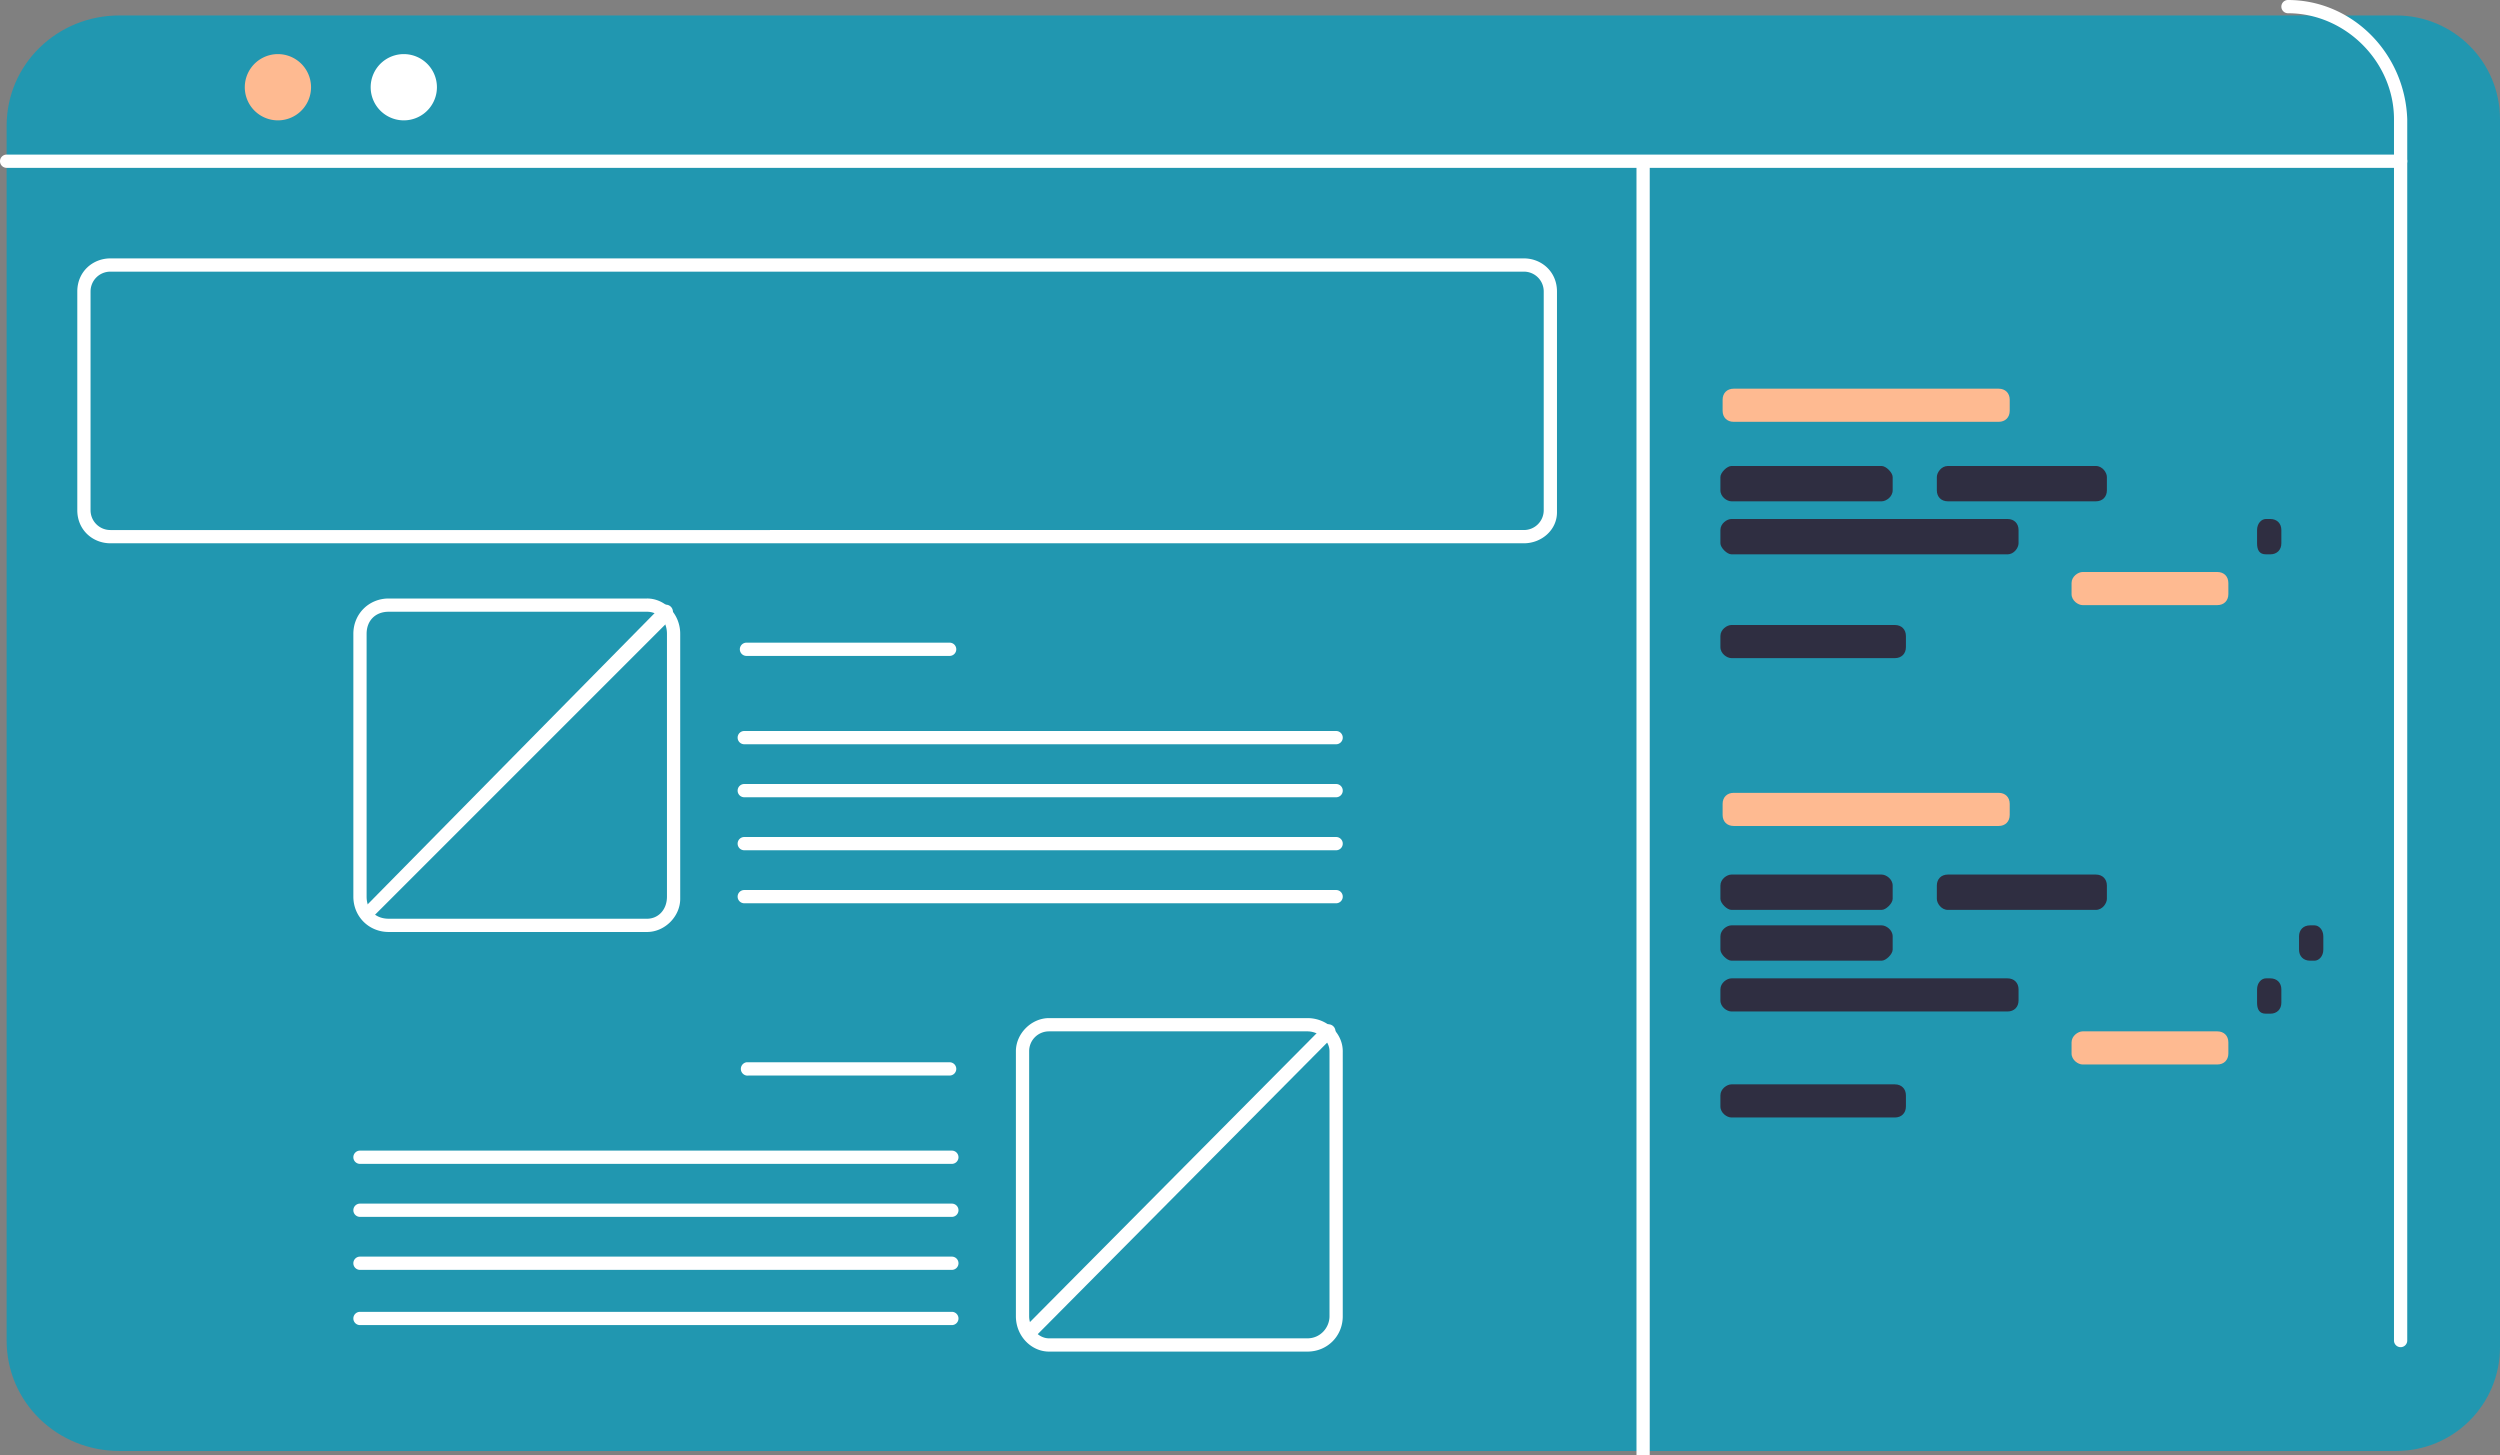
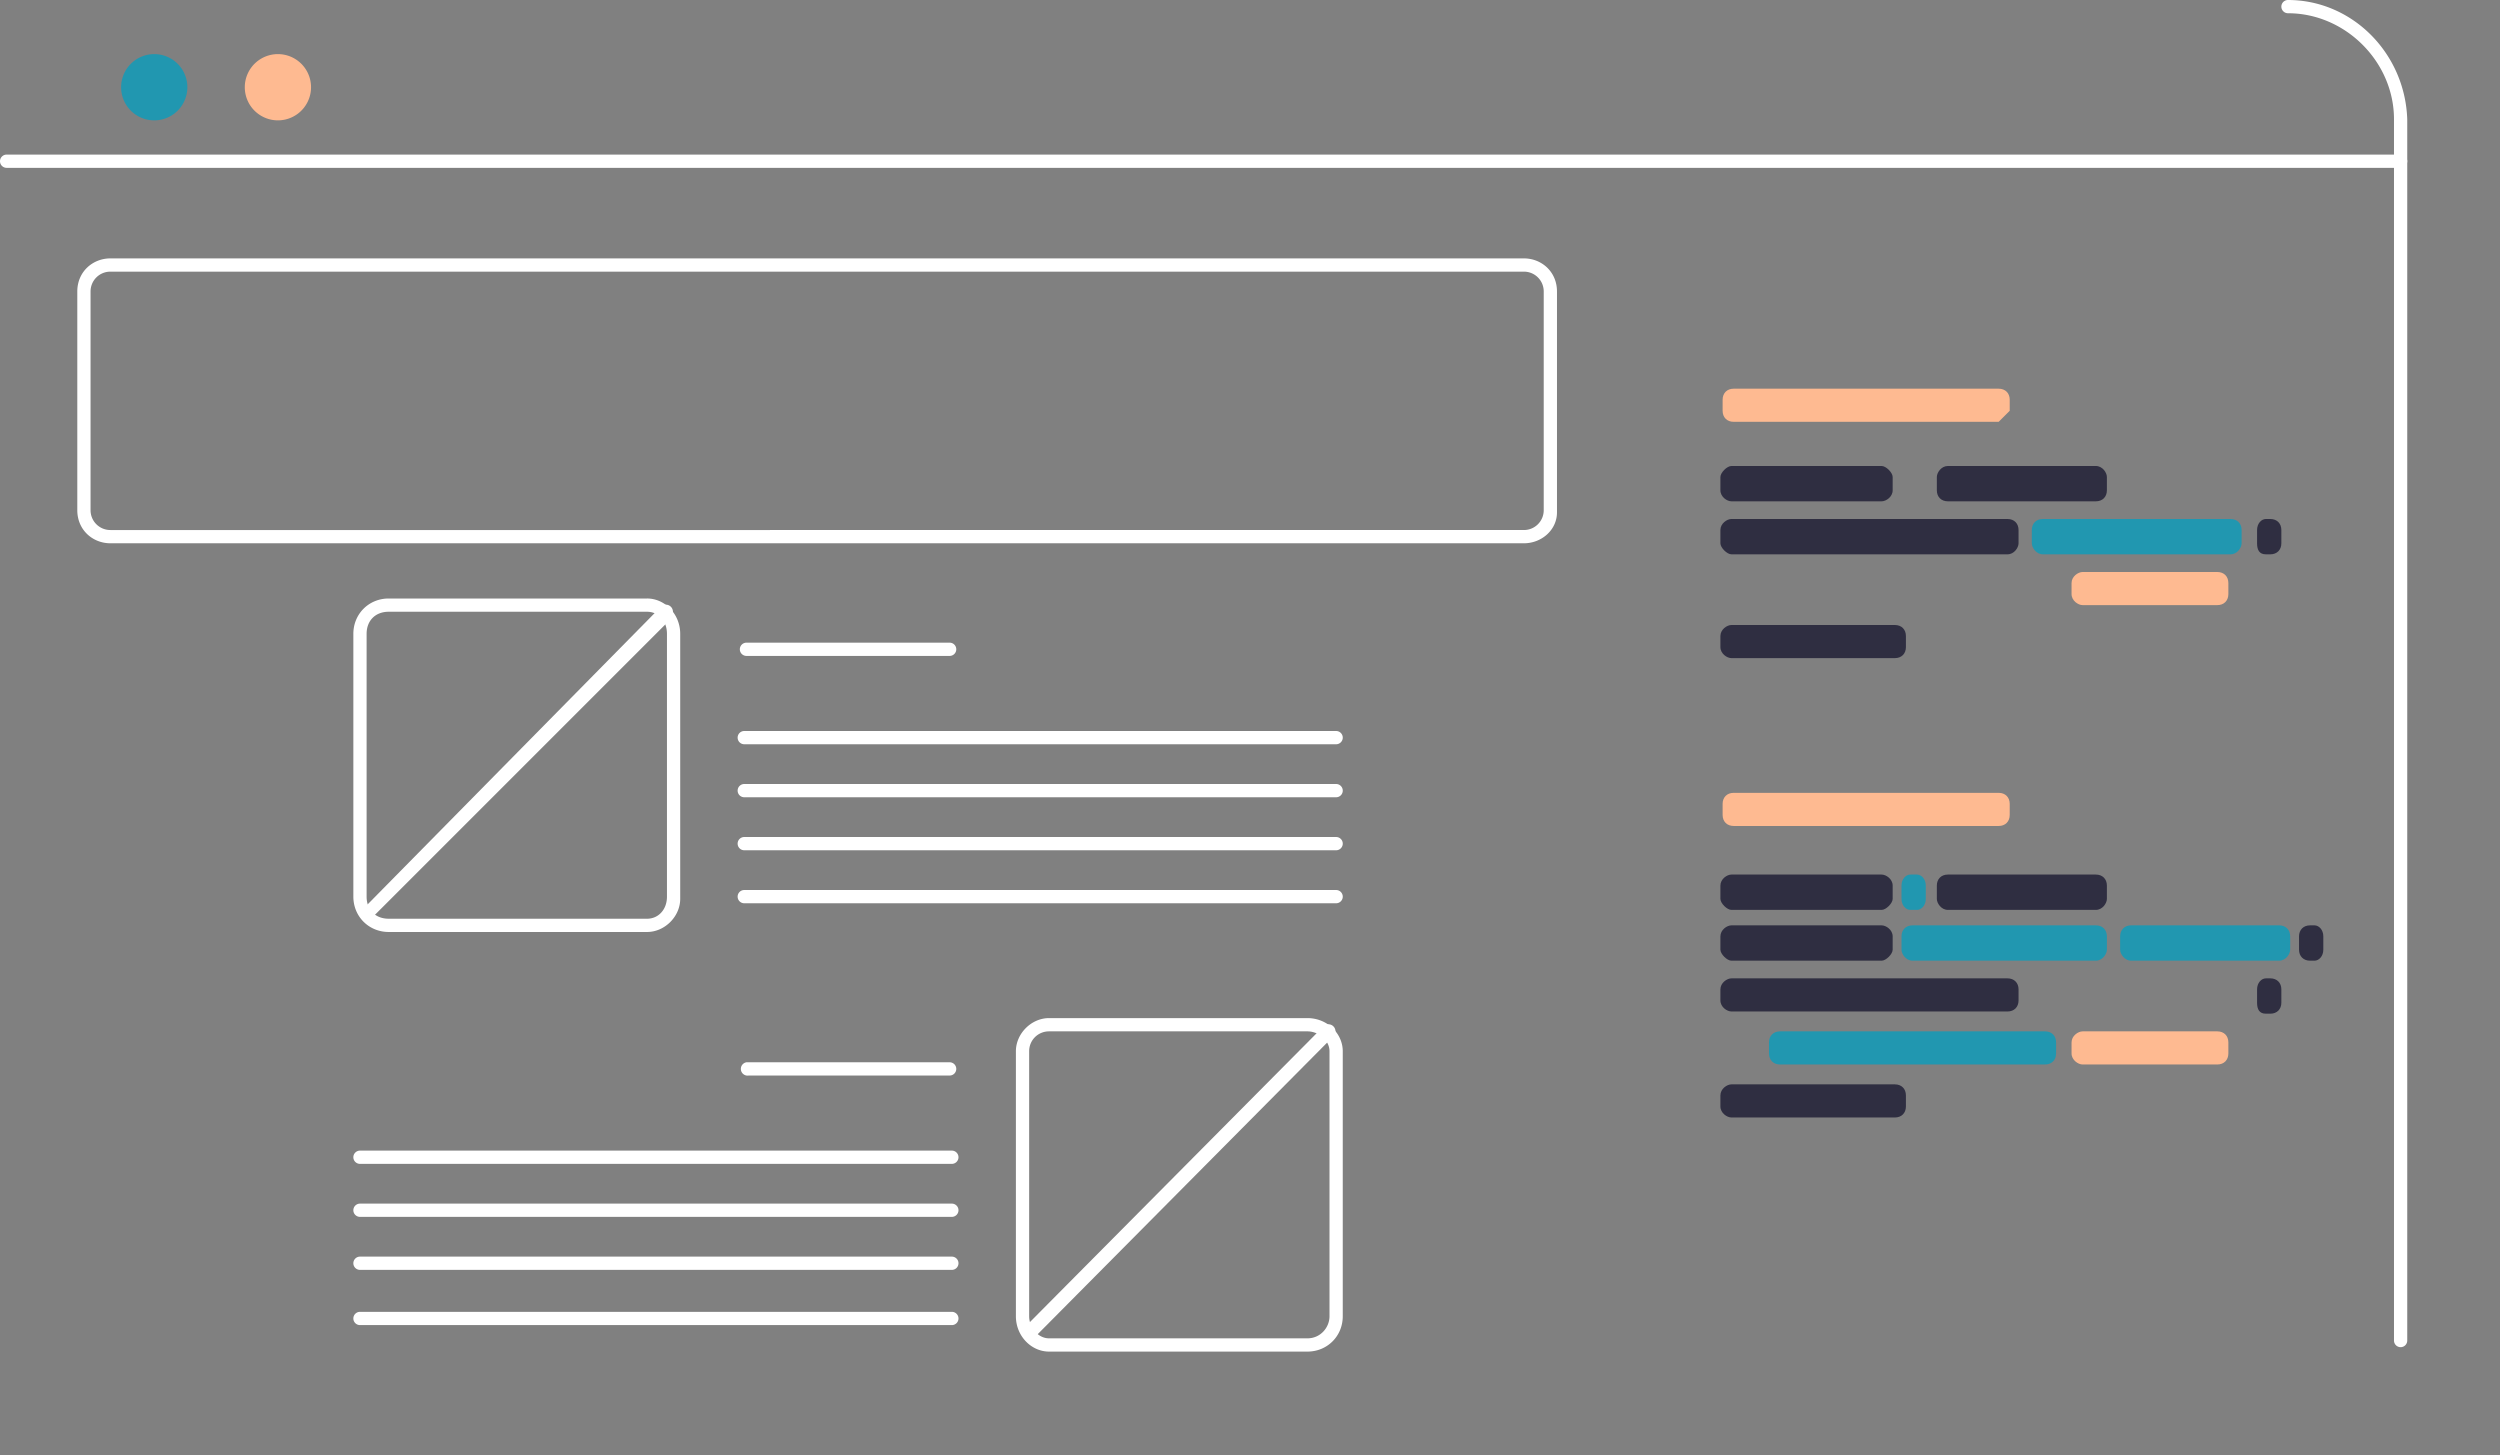
<svg xmlns="http://www.w3.org/2000/svg" width="1132" height="659" fill="none">
  <rect width="100%" height="100%" fill="#808080" stroke="none" />
-   <path fill-rule="evenodd" clip-rule="evenodd" d="M1085 7H54C26 7 3 29 3 57v550c0 28 23 50 51 50h1031c26 0 47-21 47-47V54c0-26-21-47-47-47z" fill="#2197B0" />
  <path fill-rule="evenodd" clip-rule="evenodd" d="M66 54a15 15 0 100-29 15 15 0 000 29z" fill="#2197B0" />
  <path fill-rule="evenodd" clip-rule="evenodd" d="M122 54a15 15 0 100-29 15 15 0 000 29z" fill="#FEBA91" />
-   <path fill-rule="evenodd" clip-rule="evenodd" d="M179 54a15 15 0 100-29 15 15 0 000 29zM741 73h6v586h-6V73z" fill="#fff" />
  <path fill-rule="evenodd" clip-rule="evenodd" d="M1087 70a3 3 0 010 6H3a3 3 0 010-6h1084z" fill="#fff" />
-   <path fill-rule="evenodd" clip-rule="evenodd" d="M868 227h-3c-2 0-4-2-4-5v-6c0-3 2-4 4-4h3c2 0 4 2 4 4v6c0 3-2 5-4 5z" fill="#2197B0" />
  <path fill-rule="evenodd" clip-rule="evenodd" d="M852 227h-68c-2 0-5-2-5-5v-6c0-2 3-5 5-5h68c2 0 5 3 5 5v6c0 3-3 5-5 5zM858 298h-74c-2 0-5-2-5-5v-5c0-3 3-5 5-5h74c3 0 5 2 5 5v5c0 3-2 5-5 5z" fill="#2F2E41" />
-   <path fill-rule="evenodd" clip-rule="evenodd" d="M926 274H806c-3 0-5-2-5-5v-5c0-3 2-5 5-5h120c3 0 5 2 5 5v5c0 3-2 5-5 5z" fill="#2197B0" />
-   <path fill-rule="evenodd" clip-rule="evenodd" d="M905 191H785c-3 0-5-2-5-5v-5c0-3 2-5 5-5h120c3 0 5 2 5 5v5c0 3-2 5-5 5zM905 374H785c-3 0-5-2-5-5v-5c0-3 2-5 5-5h120c3 0 5 2 5 5v5c0 3-2 5-5 5zM1004 274h-61c-2 0-5-2-5-5v-5c0-3 3-5 5-5h61c3 0 5 2 5 5v5c0 3-2 5-5 5z" fill="#FEBA91" />
+   <path fill-rule="evenodd" clip-rule="evenodd" d="M905 191H785c-3 0-5-2-5-5v-5c0-3 2-5 5-5h120c3 0 5 2 5 5v5zM905 374H785c-3 0-5-2-5-5v-5c0-3 2-5 5-5h120c3 0 5 2 5 5v5c0 3-2 5-5 5zM1004 274h-61c-2 0-5-2-5-5v-5c0-3 3-5 5-5h61c3 0 5 2 5 5v5c0 3-2 5-5 5z" fill="#FEBA91" />
  <path fill-rule="evenodd" clip-rule="evenodd" d="M1028 251h-2c-3 0-4-2-4-5v-6c0-3 2-5 4-5h2c3 0 5 2 5 5v6c0 3-2 5-5 5zM909 251H784c-2 0-5-3-5-5v-6c0-3 3-5 5-5h125c3 0 5 2 5 5v6c0 2-2 5-5 5zM949 227h-67c-3 0-5-2-5-5v-6c0-2 2-5 5-5h67c3 0 5 3 5 5v6c0 3-2 5-5 5z" fill="#2F2E41" />
  <path fill-rule="evenodd" clip-rule="evenodd" d="M1010 251h-85c-3 0-5-3-5-5v-6c0-3 2-5 5-5h85c3 0 5 2 5 5v6c0 2-2 5-5 5z" fill="#2197B0" />
  <path fill-rule="evenodd" clip-rule="evenodd" d="M852 435h-68c-2 0-5-3-5-5v-6c0-3 3-5 5-5h68c2 0 5 2 5 5v6c0 2-3 5-5 5zM858 506h-74c-2 0-5-2-5-5v-5c0-3 3-5 5-5h74c3 0 5 2 5 5v5c0 3-2 5-5 5z" fill="#2F2E41" />
  <path fill-rule="evenodd" clip-rule="evenodd" d="M926 482H806c-3 0-5-2-5-5v-5c0-3 2-5 5-5h120c3 0 5 2 5 5v5c0 3-2 5-5 5z" fill="#2197B0" />
  <path fill-rule="evenodd" clip-rule="evenodd" d="M1004 482h-61c-2 0-5-2-5-5v-5c0-3 3-5 5-5h61c3 0 5 2 5 5v5c0 3-2 5-5 5z" fill="#FEBA91" />
  <path fill-rule="evenodd" clip-rule="evenodd" d="M1028 459h-2c-3 0-4-2-4-5v-6c0-3 2-5 4-5h2c3 0 5 2 5 5v6c0 3-2 5-5 5zM1048 435h-2c-3 0-5-2-5-5v-6c0-3 2-5 5-5h2c2 0 4 2 4 5v6c0 3-2 5-4 5zM909 458H784c-2 0-5-2-5-5v-5c0-3 3-5 5-5h125c3 0 5 2 5 5v5c0 3-2 5-5 5z" fill="#2F2E41" />
  <path fill-rule="evenodd" clip-rule="evenodd" d="M949 435h-83c-3 0-5-3-5-5v-6c0-3 2-5 5-5h83c3 0 5 2 5 5v6c0 2-2 5-5 5zM1032 435h-67c-3 0-5-3-5-5v-6c0-3 2-5 5-5h67c3 0 5 2 5 5v6c0 2-2 5-5 5zM868 412h-3c-2 0-4-2-4-5v-6c0-3 2-5 4-5h3c2 0 4 2 4 5v6c0 3-2 5-4 5z" fill="#2197B0" />
  <path fill-rule="evenodd" clip-rule="evenodd" d="M852 412h-68c-2 0-5-3-5-5v-6c0-3 3-5 5-5h68c2 0 5 2 5 5v6c0 2-3 5-5 5zM949 412h-67c-3 0-5-3-5-5v-6c0-3 2-5 5-5h67c3 0 5 2 5 5v6c0 2-2 5-5 5z" fill="#2F2E41" />
-   <path fill-rule="evenodd" clip-rule="evenodd" d="M1010 459h-85c-3 0-5-3-5-5v-6c0-3 2-5 5-5h85c3 0 5 2 5 5v6c0 2-2 5-5 5z" fill="#2197B0" />
  <path fill-rule="evenodd" clip-rule="evenodd" d="M592 461H475c-8 0-15 7-15 15v120c0 9 7 16 15 16h117c9 0 16-7 16-16V476c0-8-7-15-16-15zm-117 6h117c5 0 10 4 10 9v120c0 5-4 10-10 10H475c-5 0-9-5-9-10V476c0-5 4-9 9-9zM430 481a3 3 0 010 6h-91a3 3 0 01-1-6h92zM431 521a3 3 0 010 6H163a3 3 0 010-6h268zM431 545a3 3 0 010 6H163a3 3 0 010-6h268zM431 569a3 3 0 010 6H163a3 3 0 010-6h268zM431 594a3 3 0 010 6H163a3 3 0 010-6h268z" fill="#fff" />
  <path fill-rule="evenodd" clip-rule="evenodd" d="M599 465a3 3 0 015 4L468 606a3 3 0 01-4-4v-1l135-136zM293 271H176c-9 0-16 7-16 16v119c0 9 7 16 16 16h117c8 0 15-7 15-15V287c0-9-7-16-15-16zm-117 6h117c5 0 9 4 9 10v119c0 6-4 10-9 10H176c-6 0-10-4-10-10V287c0-6 4-10 10-10zM430 291a3 3 0 010 6h-92a3 3 0 010-6h92zM605 331a3 3 0 010 6H337a3 3 0 010-6h268zM605 355a3 3 0 010 6H337a3 3 0 010-6h268zM605 379a3 3 0 010 6H337a3 3 0 010-6h268zM605 403a3 3 0 010 6H337a3 3 0 010-6h268z" fill="#fff" />
  <path fill-rule="evenodd" clip-rule="evenodd" d="M299 275a3 3 0 015 4v1L168 416a3 3 0 01-4-4l135-137zM690 117H50c-8 0-15 6-15 15v99c0 9 7 15 15 15h640c8 0 15-6 15-14V132c0-9-7-15-15-15zm-640 6h640c5 0 9 4 9 9v99c0 5-4 9-9 9H50c-5 0-9-4-9-9v-99c0-5 4-9 9-9zM1036 0c29 0 53 24 54 54v553a3 3 0 01-6 0V54c0-26-22-48-48-48a3 3 0 110-6z" fill="#fff" />
</svg>